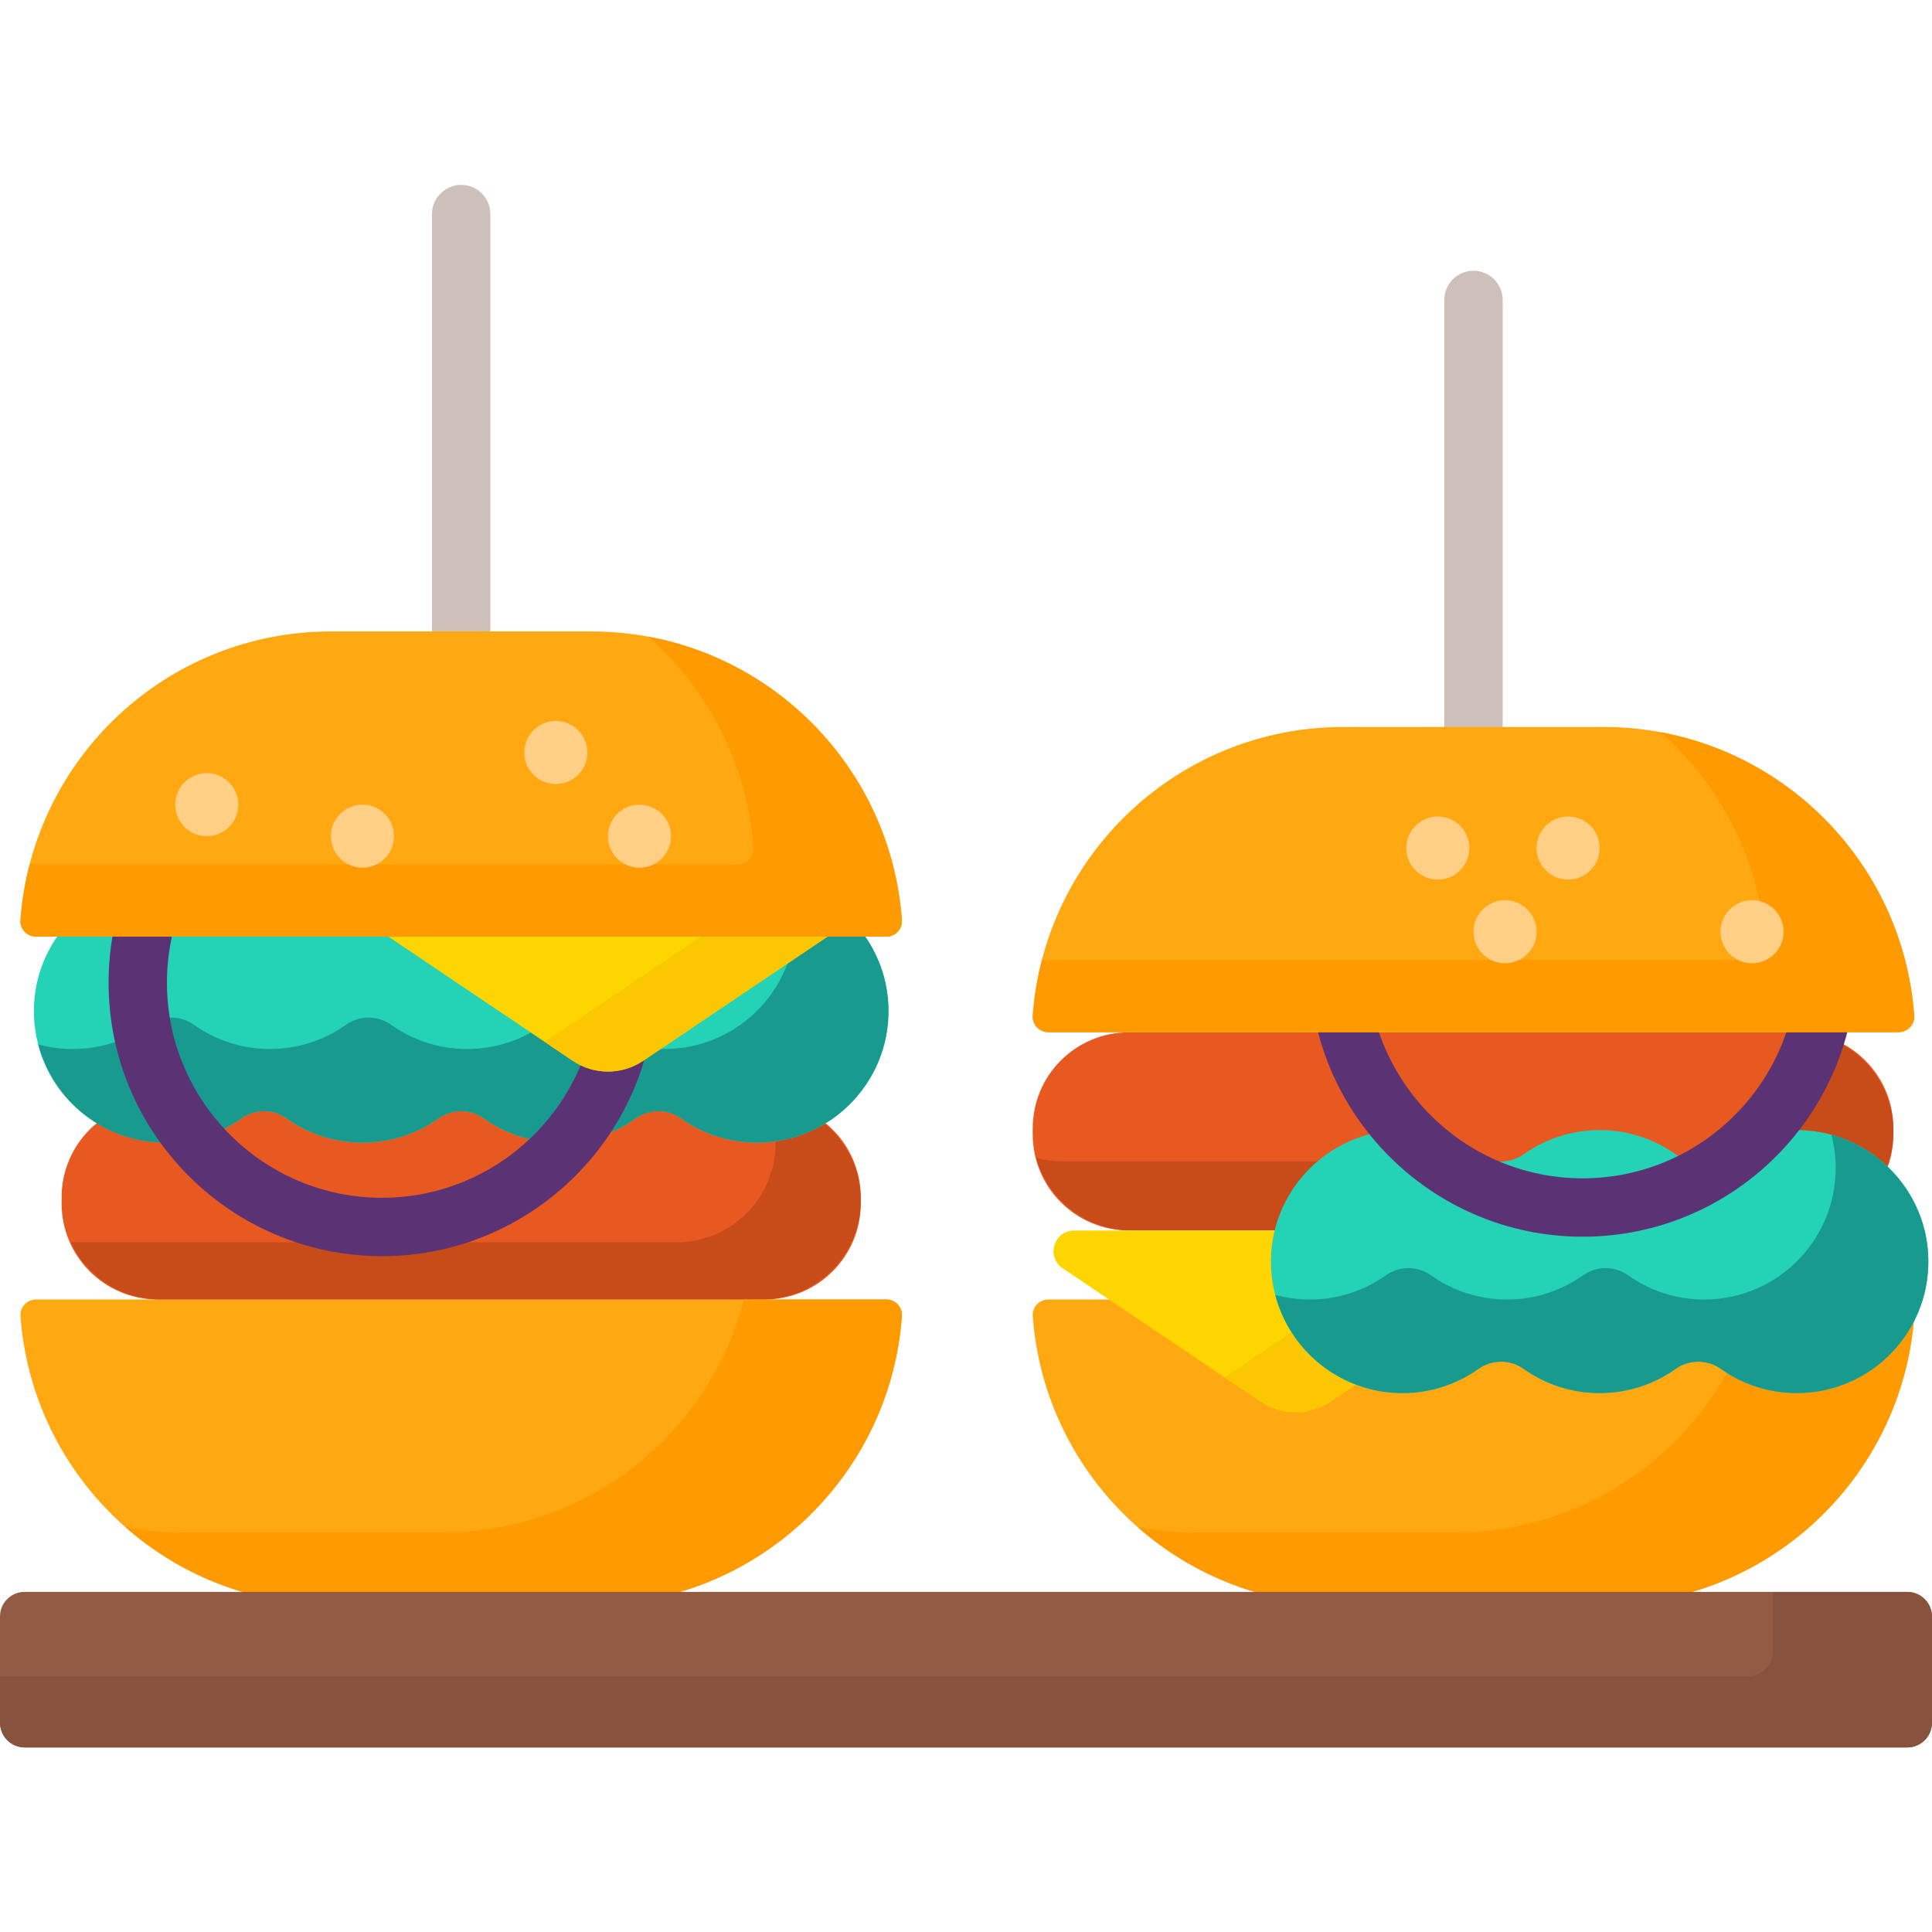
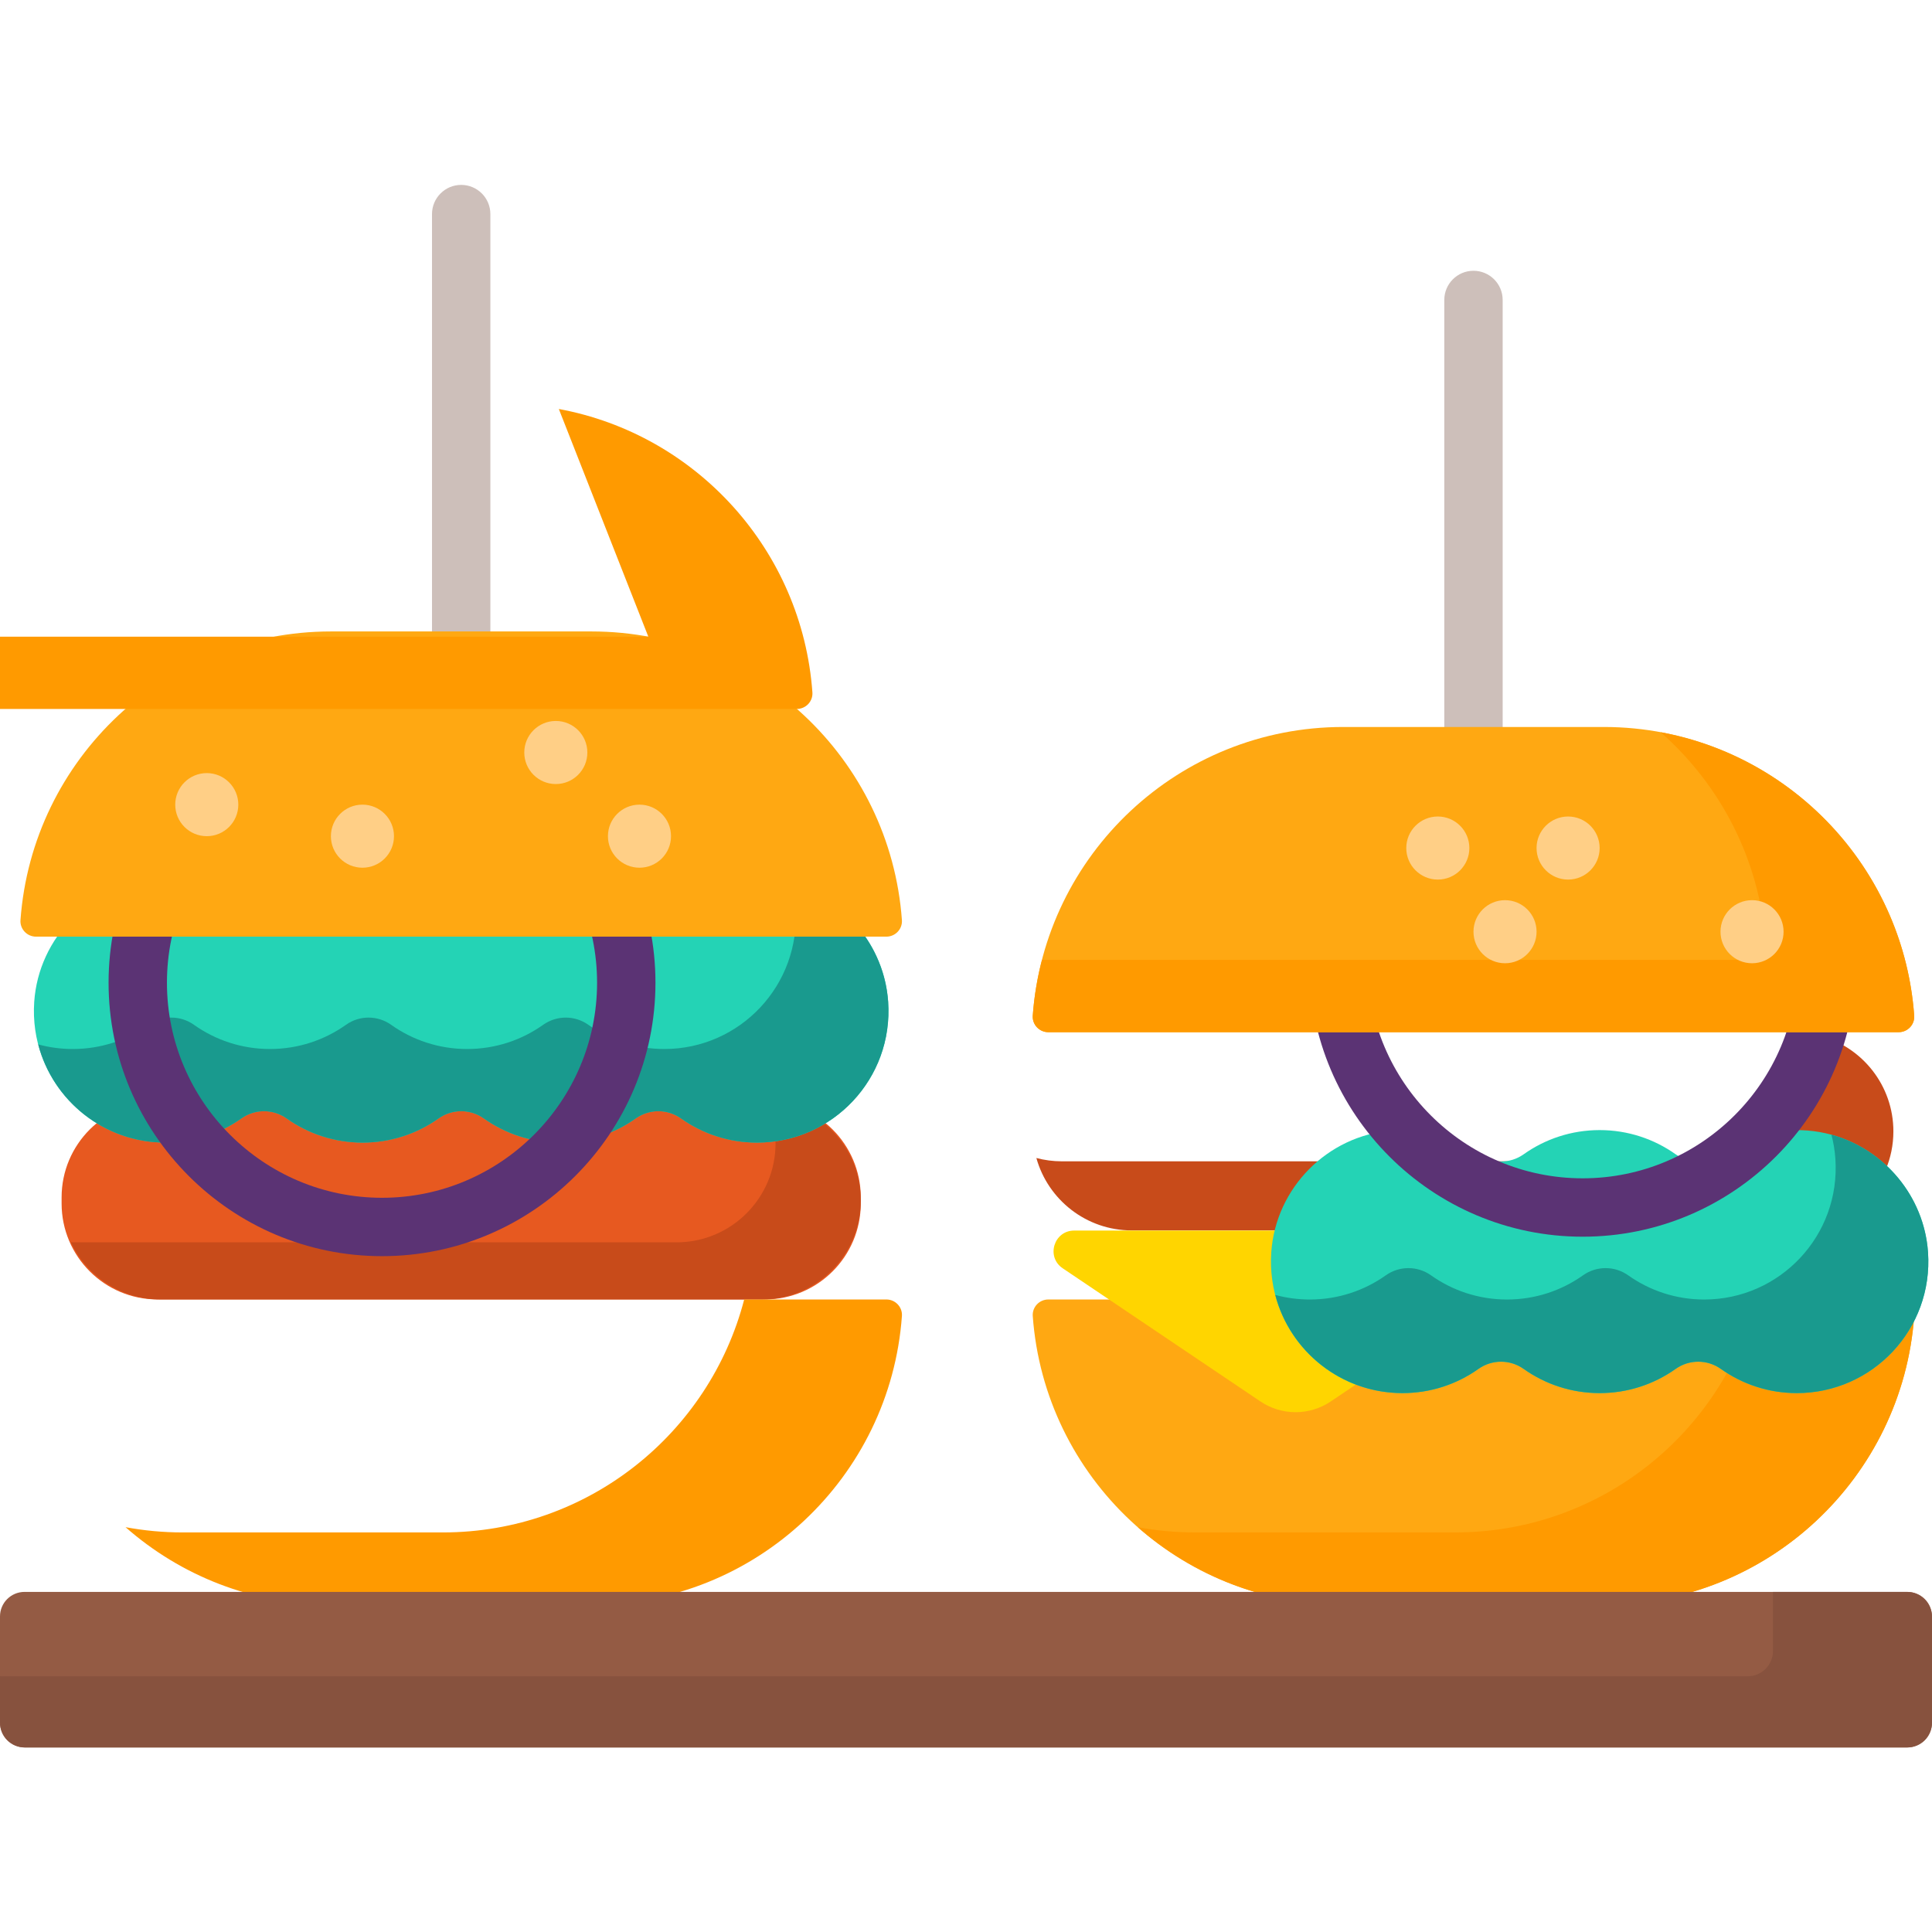
<svg xmlns="http://www.w3.org/2000/svg" height="512pt" viewBox="0 -48 512 511" width="512pt">
  <path d="m277.816 295.875c-2.383 0-4.293 2.012-4.125 4.387 3.09 42.762 38.734 76.496 82.285 76.496h69.023c43.551 0 79.195-33.738 82.281-76.496.172-2.375-1.742-4.387-4.121-4.387zm0 0" fill="#ffa812" />
  <path d="m503.16 295.875h-37.672c-9.215 35.508-41.453 61.734-79.844 61.734h-69.023c-5.152 0-10.191-.488-15.086-1.391 14.527 12.777 33.57 20.543 54.441 20.543h69.023c43.551 0 79.195-33.738 82.281-76.5.172-2.375-1.742-4.387-4.121-4.387zm0 0" fill="#ff9a00" />
-   <path d="m476.324 277.57h-177.195c-14.055 0-25.445-11.395-25.445-25.449v-1.594c0-14.055 11.391-25.445 25.445-25.445h177.195c14.055 0 25.445 11.391 25.445 25.445v1.594c0 14.055-11.391 25.449-25.445 25.449zm0 0" fill="#e75920" />
  <path d="m482.277 225.961c.629 2.246.969 4.613.969 7.059 0 14.492-11.75 26.242-26.246 26.242h-175.598c-2.336 0-4.598-.309-6.754-.879 3.086 11.066 13.23 19.188 25.277 19.188h175.602c14.492 0 26.242-11.75 26.242-26.246 0-12.16-8.27-22.383-19.492-25.363zm0 0" fill="#c84b1a" />
-   <path d="m9.547 295.875c-2.379 0-4.293 2.012-4.121 4.387 3.086 42.762 38.734 76.496 82.281 76.496h69.023c43.551 0 79.195-33.738 82.285-76.496.168-2.375-1.742-4.387-4.125-4.387zm0 0" fill="#ffa812" />
  <path d="m202.668 295.867h-160.898c-14.055 0-25.445-11.391-25.445-25.445v-1.598c0-14.051 11.395-25.445 25.445-25.445h160.898c14.055 0 25.445 11.395 25.445 25.445v1.598c.004 14.055-11.391 25.445-25.445 25.445zm0 0" fill="#e75920" />
  <path d="m203.082 243.41c1.566 3.363 2.449 7.117 2.449 11.074 0 14.492-11.75 26.246-26.246 26.246h-159.301c-.406 0-.809-.012-1.207-.031 4.176 8.957 13.254 15.168 23.793 15.168h159.301c14.496 0 26.246-11.75 26.246-26.246 0-14.086-11.105-25.578-25.035-26.211zm0 0" fill="#c84b1a" />
  <path d="m203.465 184.715c-8.586-.688-16.578 1.746-22.977 6.281-3.605 2.555-8.402 2.57-12.004.012-5.684-4.035-12.633-6.41-20.137-6.41-7.5 0-14.449 2.375-20.133 6.41-3.598 2.551-8.391 2.551-11.988 0-5.688-4.035-12.633-6.41-20.133-6.41-7.504 0-14.453 2.375-20.137 6.41-3.602 2.559-8.402 2.543-12.004-.012-6.398-4.535-14.391-6.969-22.977-6.281-17.031 1.355-30.734 15.227-31.906 32.266-1.406 20.367 14.699 37.32 34.766 37.32 7.5 0 14.449-2.371 20.133-6.41 3.598-2.551 8.391-2.551 11.988 0 5.684 4.039 12.633 6.41 20.133 6.41 7.504 0 14.449-2.371 20.137-6.41 3.594-2.551 8.391-2.551 11.988 0 5.684 4.039 12.629 6.41 20.133 6.41s14.449-2.371 20.137-6.41c3.594-2.551 8.391-2.551 11.984 0 5.688 4.039 12.633 6.41 20.137 6.41 20.062 0 36.168-16.953 34.766-37.316-1.172-17.043-14.879-30.91-31.906-32.27zm0 0" fill="#24d3b5" />
  <path d="m352.664 322.898 52.398-35.289c4.477-3.012 2.344-10-3.051-10h-117.328c-5.398 0-7.531 6.988-3.055 10l52.398 35.289c5.633 3.797 13.004 3.797 18.637 0zm0 0" fill="#ffd500" />
-   <path d="m402.012 277.609h-22.105c-.305 1.188-1.02 2.301-2.234 3.121l-52.398 35.289c-.25.168-.508.32-.762.473l9.516 6.406c5.633 3.797 13.004 3.797 18.637 0l52.398-35.289c4.477-3.012 2.344-10-3.051-10zm0 0" fill="#fbc700" />
  <path d="m479.039 251.102c-8.586-.688-16.578 1.746-22.977 6.281-3.605 2.555-8.402 2.57-12.004.012-5.688-4.035-12.633-6.41-20.137-6.41-7.5 0-14.449 2.375-20.133 6.41-3.602 2.559-8.402 2.543-12.004-.012-6.398-4.535-14.395-6.969-22.98-6.281-17.027 1.359-30.73 15.227-31.906 32.27-1.398 20.363 14.703 37.316 34.766 37.316 7.504 0 14.453-2.371 20.137-6.41 3.598-2.551 8.391-2.551 11.988 0 5.684 4.039 12.633 6.41 20.133 6.41 7.504 0 14.449-2.371 20.137-6.41 3.594-2.551 8.391-2.551 11.988 0 5.684 4.039 12.629 6.41 20.133 6.41 20.062 0 36.168-16.953 34.766-37.316-1.172-17.043-14.875-30.91-31.906-32.27zm0 0" fill="#24d3b5" />
  <path d="m235.371 216.98c-1.023-14.875-11.598-27.332-25.598-31.16.539 2.055.898 4.18 1.047 6.359 1.402 20.363-14.699 37.32-34.766 37.32-7.5 0-14.449-2.375-20.133-6.41-3.598-2.555-8.391-2.555-11.988 0-5.684 4.035-12.633 6.41-20.133 6.41-7.504 0-14.453-2.375-20.137-6.41-3.598-2.555-8.391-2.555-11.984 0-5.688 4.035-12.633 6.41-20.137 6.41-7.504 0-14.449-2.375-20.137-6.41-3.594-2.555-8.391-2.555-11.984 0-5.688 4.035-12.633 6.41-20.137 6.41-3.172 0-6.246-.43-9.164-1.223 3.91 14.973 17.52 26.023 33.715 26.023 7.504 0 14.449-2.375 20.137-6.41 3.594-2.551 8.391-2.551 11.988 0 5.684 4.035 12.629 6.41 20.133 6.41s14.449-2.375 20.137-6.41c3.594-2.551 8.391-2.551 11.984 0 5.688 4.035 12.633 6.41 20.137 6.41 7.504 0 14.449-2.375 20.133-6.41 3.598-2.551 8.395-2.551 11.988 0 5.684 4.035 12.633 6.41 20.133 6.41 20.066 0 36.168-16.953 34.766-37.32zm0 0" fill="#199a8e" />
  <path d="m510.945 283.371c-1.023-14.879-11.598-27.336-25.598-31.164.543 2.055.898 4.184 1.047 6.363 1.402 20.363-14.703 37.316-34.766 37.316-7.504 0-14.449-2.375-20.137-6.41-3.594-2.551-8.391-2.551-11.984 0-5.688 4.035-12.633 6.41-20.137 6.41s-14.449-2.375-20.133-6.41c-3.598-2.551-8.391-2.551-11.988 0-5.684 4.035-12.633 6.41-20.137 6.41-3.172 0-6.246-.426-9.164-1.223 3.91 14.973 17.52 26.023 33.715 26.023 7.504 0 14.449-2.371 20.137-6.41 3.594-2.551 8.391-2.551 11.984 0 5.688 4.039 12.633 6.41 20.137 6.41s14.449-2.371 20.137-6.41c3.594-2.551 8.391-2.551 11.984 0 5.688 4.039 12.633 6.41 20.137 6.41 20.062 0 36.168-16.953 34.766-37.316zm0 0" fill="#199a8e" />
  <path d="m234.895 295.875h-37.676c-9.215 35.508-41.449 61.734-79.844 61.734h-69.023c-5.152 0-10.191-.488-15.082-1.391 14.527 12.777 33.57 20.543 54.438 20.543h69.023c43.551 0 79.195-33.738 82.285-76.5.172-2.375-1.742-4.387-4.121-4.387zm0 0" fill="#ff9a00" />
  <path d="m101.238 284.395c-39.957 0-72.465-32.508-72.465-72.465 0-39.957 32.508-72.465 72.465-72.465s72.465 32.508 72.465 72.465c0 39.957-32.508 72.465-72.465 72.465zm0-129.457c-31.426 0-56.996 25.566-56.996 56.992 0 31.426 25.57 56.996 56.996 56.996s56.992-25.57 56.992-56.996c0-31.426-25.566-56.992-56.992-56.992zm0 0" fill="#5b3374" />
  <path d="m419.422 279.238c-39.957 0-72.465-32.508-72.465-72.465h15.473c0 31.426 25.566 56.992 56.992 56.992s56.996-25.566 56.996-56.992h15.469c0 39.957-32.504 72.465-72.465 72.465zm0 0" fill="#5b3374" />
-   <path d="m170.434 232.625 52.395-35.289c4.477-3.016 2.344-10-3.051-10h-117.332c-5.395 0-7.527 6.984-3.051 10l52.395 35.289c5.637 3.793 13.008 3.793 18.645 0zm0 0" fill="#ffd500" />
-   <path d="m219.777 187.332h-19.508c-.07 1.586-.812 3.16-2.406 4.234l-52.395 35.289c-.383.258-.777.496-1.176.719l7.5 5.051c5.633 3.797 13.004 3.797 18.641 0l52.395-35.289c4.477-3.016 2.344-10.004-3.051-10.004zm0 0" fill="#fbc700" />
  <path d="m122.219 172.473c-4.273 0-7.734-3.461-7.734-7.734v-156.504c0-4.27 3.465-7.734 7.734-7.734 4.273 0 7.734 3.465 7.734 7.734v156.504c0 4.273-3.461 7.734-7.734 7.734zm0 0" fill="#cdbfba" />
  <path d="m234.895 199.723c2.379 0 4.293-2.012 4.121-4.383-3.09-42.766-38.734-76.5-82.285-76.5h-69.023c-43.547 0-79.195 33.738-82.281 76.5-.172 2.371 1.742 4.383 4.121 4.383zm0 0" fill="#ffa812" />
  <path d="m155.656 150.922c0 4.617-3.742 8.359-8.359 8.359s-8.359-3.742-8.359-8.359 3.742-8.359 8.359-8.359 8.359 3.742 8.359 8.359zm0 0" fill="#ffcf86" />
  <path d="m63.156 164.738c0 4.617-3.742 8.359-8.359 8.359s-8.359-3.742-8.359-8.359c0-4.617 3.742-8.359 8.359-8.359s8.359 3.742 8.359 8.359zm0 0" fill="#ffcf86" />
-   <path d="m171.816 120.23c15.785 13.883 26.234 33.691 27.844 55.957.168 2.375-1.742 4.387-4.125 4.387h-187.672c-1.234 4.77-2.074 9.699-2.438 14.762-.172 2.375 1.742 4.387 4.121 4.387h225.344c2.383 0 4.293-2.012 4.125-4.387-2.723-37.699-30.758-68.371-67.199-75.105zm0 0" fill="#ff9a00" />
+   <path d="m171.816 120.23h-187.672c-1.234 4.77-2.074 9.699-2.438 14.762-.172 2.375 1.742 4.387 4.121 4.387h225.344c2.383 0 4.293-2.012 4.125-4.387-2.723-37.699-30.758-68.371-67.199-75.105zm0 0" fill="#ff9a00" />
  <path d="m177.828 173.098c0 4.613-3.742 8.355-8.359 8.355s-8.359-3.742-8.359-8.355c0-4.617 3.742-8.359 8.359-8.359s8.359 3.742 8.359 8.359zm0 0" fill="#ffcf86" />
  <path d="m104.41 173.098c0 4.613-3.742 8.355-8.359 8.355-4.617 0-8.359-3.742-8.359-8.355 0-4.617 3.742-8.359 8.359-8.359 4.617 0 8.359 3.742 8.359 8.359zm0 0" fill="#ffcf86" />
  <path d="m505.5 414.594h-499c-3.59 0-6.5-2.91-6.5-6.5v-28.223c0-3.59 2.91-6.5 6.5-6.5h499c3.59 0 6.5 2.91 6.5 6.5v28.223c0 3.59-2.91 6.5-6.5 6.5zm0 0" fill="#945b44" />
  <path d="m505.297 373.371h-35.441v15.66c0 3.703-3 6.703-6.703 6.703h-463.152v12.156c0 3.703 3 6.703 6.703 6.703h498.594c3.703 0 6.703-3 6.703-6.703v-27.816c0-3.703-3-6.703-6.703-6.703zm0 0" fill="#87523e" />
  <path d="m390.488 195.23c-4.273 0-7.734-3.461-7.734-7.734v-156.504c0-4.27 3.461-7.734 7.734-7.734 4.273 0 7.734 3.465 7.734 7.734v156.504c0 4.27-3.461 7.734-7.734 7.734zm0 0" fill="#cdbfba" />
  <path d="m503.16 225.039c2.379 0 4.293-2.008 4.121-4.383-3.086-42.762-38.73-76.5-82.281-76.5h-69.023c-43.547 0-79.195 33.738-82.281 76.5-.172 2.375 1.742 4.383 4.121 4.383zm0 0" fill="#ffa812" />
  <path d="m440.086 145.551c15.781 13.883 26.234 33.688 27.84 55.957.172 2.375-1.742 4.383-4.121 4.383h-187.672c-1.238 4.77-2.074 9.703-2.441 14.766-.168 2.375 1.742 4.383 4.125 4.383h225.344c2.379 0 4.293-2.008 4.121-4.383-2.723-37.699-30.758-68.371-67.195-75.105zm0 0" fill="#ff9a00" />
  <g fill="#ffcf86">
    <path d="m423.922 176.238c0 4.617-3.742 8.359-8.359 8.359-4.613 0-8.359-3.742-8.359-8.359 0-4.613 3.746-8.355 8.359-8.355 4.617 0 8.359 3.742 8.359 8.355zm0 0" />
    <path d="m389.395 176.238c0 4.617-3.742 8.359-8.359 8.359-4.617 0-8.359-3.742-8.359-8.359 0-4.613 3.742-8.355 8.359-8.355 4.617 0 8.359 3.742 8.359 8.355zm0 0" />
    <path d="m407.207 198.414c0 4.617-3.742 8.359-8.359 8.359-4.617 0-8.359-3.742-8.359-8.359 0-4.617 3.742-8.359 8.359-8.359 4.617 0 8.359 3.742 8.359 8.359zm0 0" />
    <path d="m472.668 198.414c0 4.617-3.742 8.359-8.359 8.359-4.617 0-8.359-3.742-8.359-8.359 0-4.617 3.742-8.359 8.359-8.359 4.617 0 8.359 3.742 8.359 8.359zm0 0" />
  </g>
</svg>